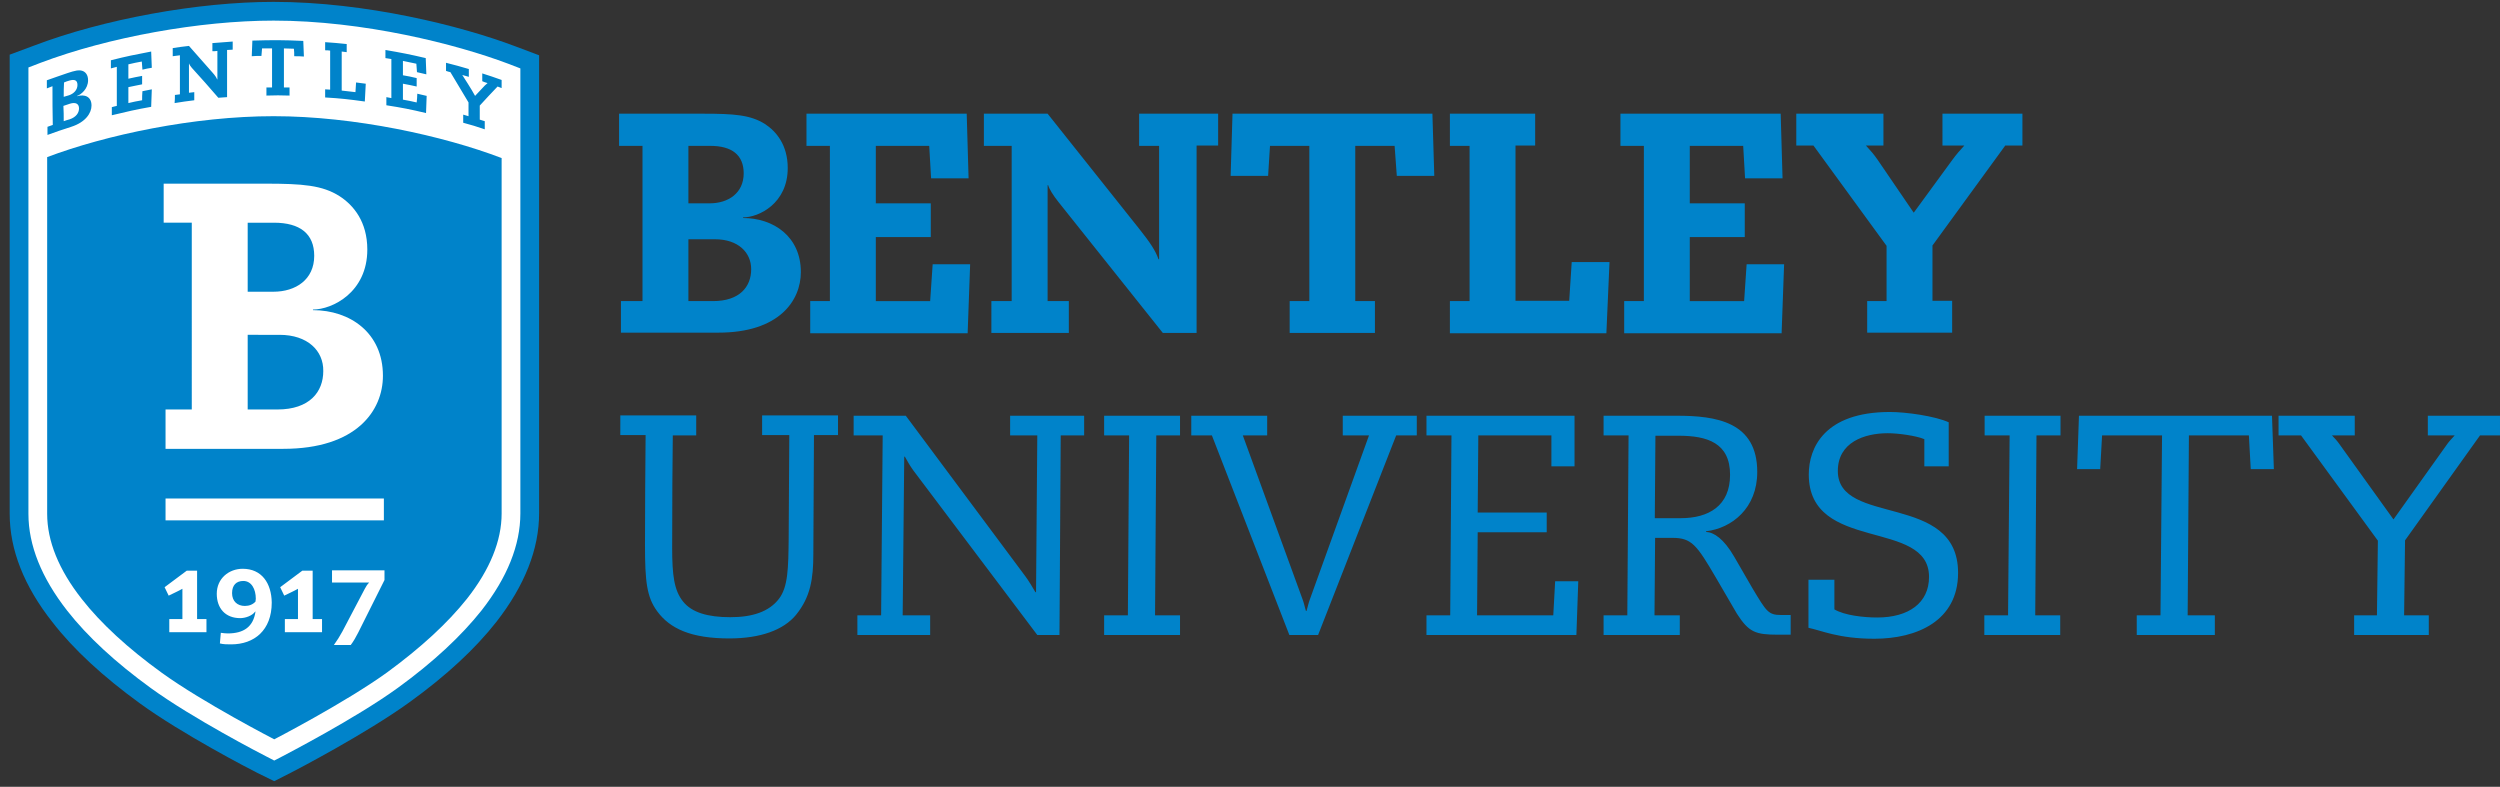
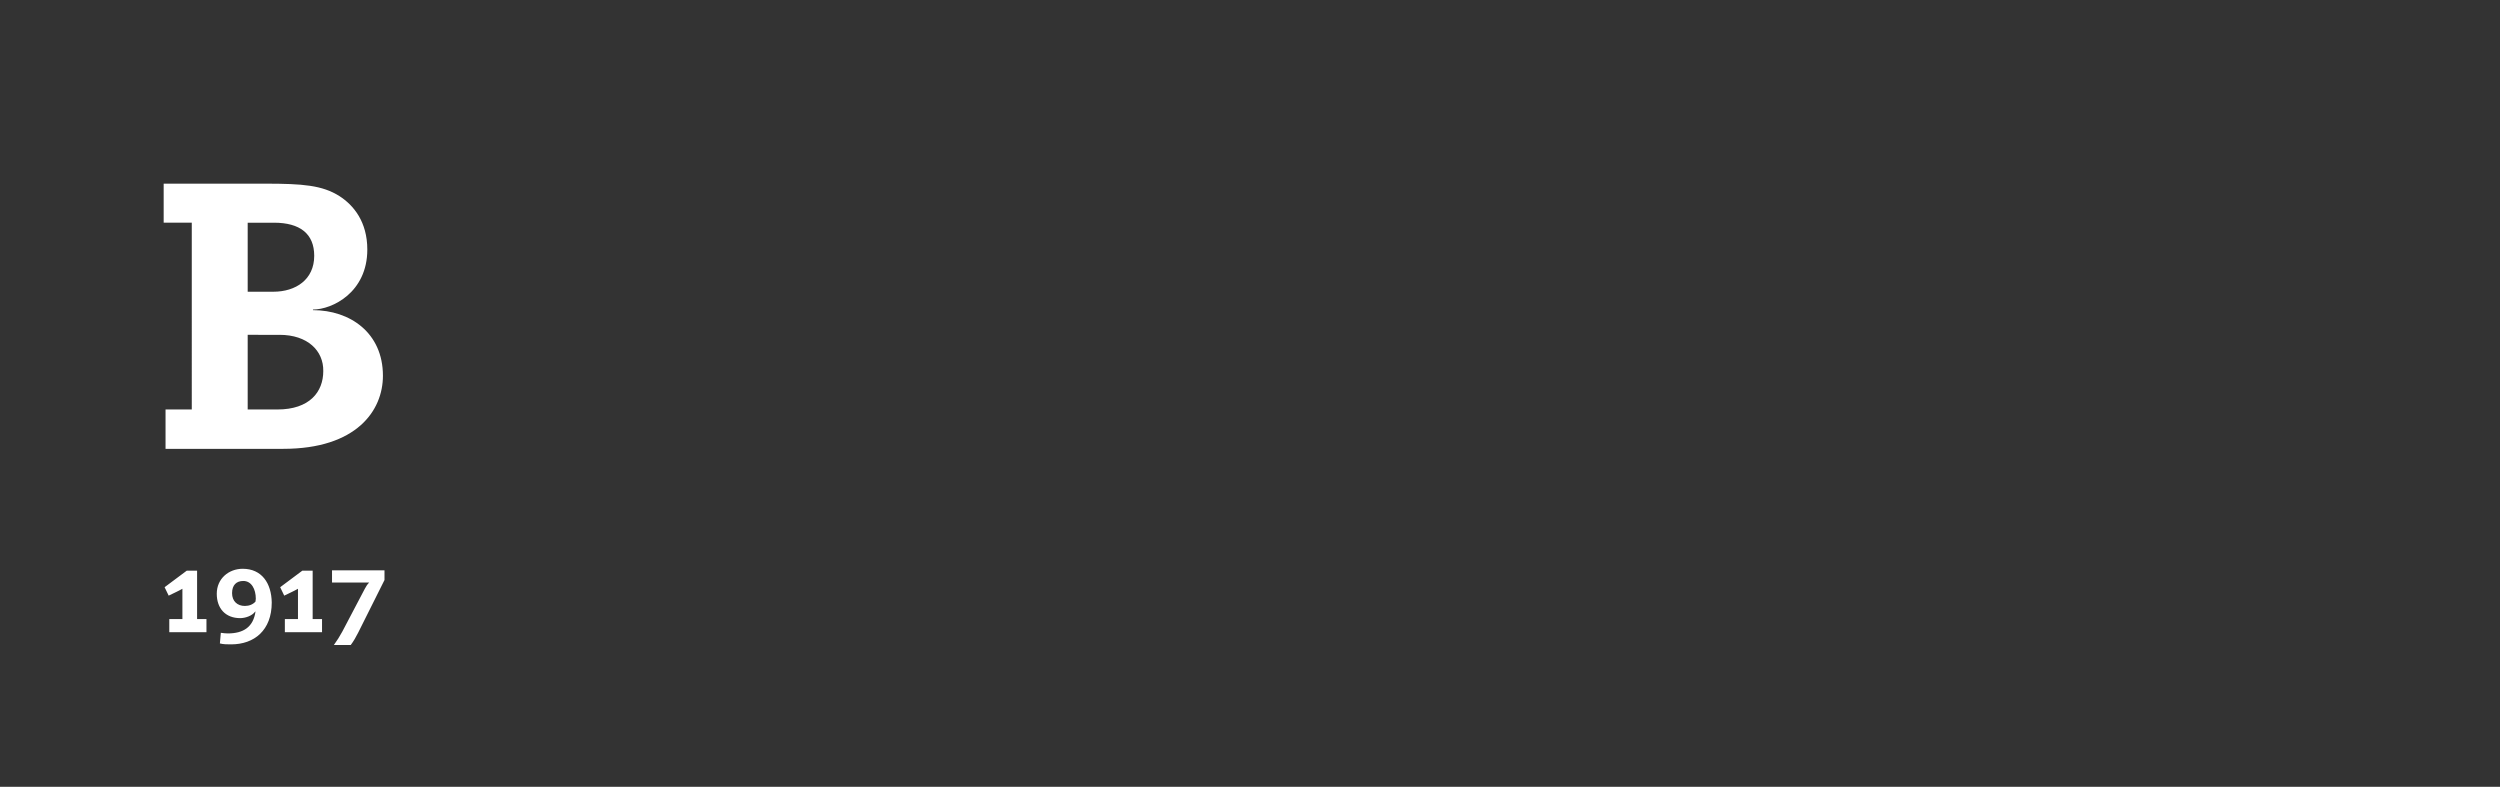
<svg xmlns="http://www.w3.org/2000/svg" id="Layer_1" viewBox="0 0 800.4 251.9">
  <rect x="0" y="0" width="800.4" height="251.9" fill="#333333" stroke="none" />
  <style>.st0{fill:#0083ca}.st1{fill:#fff}</style>
-   <path class="st0" d="M205.7 46.7h-7.5V36.4h27c9.9 0 15.1.4 19.7 3.3 3.7 2.4 7.3 6.8 7.3 14.1 0 11.3-9.2 15.8-14.3 15.8v.2c9.7 0 18.5 5.9 18.5 17.3 0 9.2-7 19.4-26.4 19.4h-31.2V96.4h6.9V46.7zm14.7 18.4h6.8c6 0 10.9-3.3 10.9-9.6 0-5.9-3.8-8.8-10.7-8.8h-7v18.4zm0 31.3h7.9c8.5 0 12.2-4.6 12.2-10.2 0-5.4-4.2-9.6-11.6-9.6h-8.5v19.8zm78.2-11.8h12l-.8 22.1h-50.4V96.4h6.3V46.7h-7.5V36.4h51.3l.6 20.7h-12l-.6-10.4h-17.1v18.4H298v10.8h-17.6v20.5h17.4l.8-11.8zm18.8 11.8h6.5V46.7H315V36.4h20.4L365 73.6c3.1 3.9 5 6.7 5.9 9.4h.2V46.7h-6.4V36.4H390v10.2h-6.9v60h-10.8l-33.4-41.9c-1.7-2.1-3.1-4.4-3.3-5.4h-.2v37.1h6.8v10.2h-24.8V96.4zm129.1-49.7h-12.6v49.7h6.3v10.2h-27.3V96.4h6.3V46.7h-12.6l-.6 9.6h-12l.6-19.9h64l.6 19.9h-12l-.7-9.6zm56.7 37.2h12.1l-1 22.8h-50.1V96.4h6.3V46.7h-6.3V36.4h27.3v10.2h-6.3v49.7h17.2l.8-12.4zm56 .7h12l-.8 22.1H520V96.4h6.3V46.7h-7.5V36.4h51.3l.6 20.7h-12l-.6-10.4H541v18.4h17.6v10.8H541v20.5h17.4l.8-11.8zM622 36.4h25.5v10.2H642l-23.3 32v17.7h6.3v10.2h-27.2V96.4h6.2V78.7l-23.4-32.1h-5.5V36.4H603v10.2h-5.6c1.4 1.5 2.6 2.9 3.7 4.5l11.6 17L625.2 51c1.1-1.5 2.3-2.9 3.7-4.4h-7V36.4zm-399.1 103h-7.5c-.1 9.8-.2 19.6-.2 36 0 8.7.6 13.6 3.5 17.2 2.8 3.5 7.9 5 15.1 5 7 0 12.4-1.7 15.6-5.9 2.9-3.8 3-9.8 3.1-19.4l.2-33H244V133h24.3v6.3h-7.7l-.2 38c0 8-.9 13.8-5.5 19.5-4 4.9-11.4 7.6-21.4 7.6-12.2 0-19-3.1-23.1-8.7-3.3-4.5-3.9-9.4-3.9-21.2 0-11.4.1-24.5.2-35.2h-8.1V133h24.3v6.4zm59.7 0h-9.3v-6.3H290l38.2 51.3c1.2 1.6 2.3 3.5 3.3 5.2h.2l.4-50.2h-8.7v-6.3h23.7v6.3h-7.5l-.4 63.9h-7.1l-39.7-52.7c-1-1.4-1.9-2.9-2.7-4.4h-.2L289 197h8.8v6.3h-23.3V197h7.6l.5-57.6zm78.9 0h-8v-6.3h24.3v6.3h-7.6l-.4 57.6h8v6.3h-24.3V197h7.6l.4-57.6zm26.5 0h-6.6v-6.3h24.3v6.3h-7.8l19.1 52.4c.5 1.3.7 2.5 1.1 3.8h.2c.4-1.3.6-2.5 1.1-3.8l18.9-52.4h-8.4v-6.3h23.7v6.3H447l-25 63.9h-9.2L388 139.4zm76.7 0h-8v-6.3h47.4v16.2h-7.4v-9.9h-23.4l-.2 24.7h22.1v6.3h-22.1l-.2 26.6h24.4l.6-10.9h7.4l-.6 17.2h-48V197h7.6l.4-57.6zm48.6-6.3h23.5c12.6 0 25.8 1.9 25.8 18 0 11.6-8.1 18-16.4 19v.2c2.5.1 5.7 2.2 9 7.9l5.9 10.2c4.4 7.3 5 8.5 9.1 8.5h3.1v6.3h-4.1c-7.2 0-9.3-.8-13.1-6.7l-6.7-11.5c-6.2-10.6-7.8-12.8-14-12.8h-5.5l-.2 24.8h8.1v6.3h-24.4V197h7.6l.4-57.6h-8v-6.3zm16.5 32.8h8.3c8.9 0 15.8-3.9 15.8-13.9 0-10.2-7.3-12.5-16.5-12.5H530l-.2 26.4zm49.3 19.7h8.2v9.5c3.2 1.9 9.3 2.6 13.7 2.6 10 0 16.6-4.6 16.6-13 0-18.8-38.5-7.6-38.5-32.8 0-8.5 5-20 26-20 5.1 0 14.4 1.3 18.8 3.3v14.1h-7.8v-8.7c-2.6-1.1-8.4-1.9-11.7-1.9-7.5 0-16 2.9-16 12.1 0 17.8 38.5 6.7 38.5 32.6 0 15.4-13.2 21.1-26.8 21.1-11.5 0-17.1-2.7-21.1-3.5v-15.4zm64.3-46.2h-8v-6.3h24.3v6.3H652l-.4 57.6h8v6.3h-24.3V197h7.6l.5-57.6zm48.8 0H673l-.6 10.8H665l.6-17.1h61.8l.6 17.1h-7.4l-.6-10.8h-19.2l-.4 57.6h8.7v6.3h-25V197h7.6l.5-57.6zm37.4-6.3h24.3v6.3h-7.3c.9.9 1.7 1.8 2.4 2.8l17.3 24.1 16.9-23.7c.8-1.2 1.7-2.1 2.7-3.2h-8.6v-6.3h23.1v6.3H794L770 173l-.3 24h7.9v6.3h-23.9V197h7.3l.3-23.9-24.6-33.7h-7.2v-6.3zM82.3 247.4c-2.4-1.2-24-12.4-37.5-22.2-11.7-8.5-21.2-17.2-28-26C7.7 187.7 3.1 176 3.1 164.5v-147l7.8-2.9C33.2 6.1 63.4.6 87.6.6c29.5 0 60.1 7.7 77.3 14.2l7.7 2.9v146.6c0 11.5-4.6 23.1-13.6 34.7-6.8 8.7-16.2 17.4-28 25.9-14 10.1-36.7 21.9-37.7 22.4l-5.5 2.8-5.5-2.7z" />
-   <path class="st1" d="M87.8 243.5l2.7-1.4c.9-.5 23.4-12.1 36.9-21.9 11.3-8.2 20.3-16.6 26.8-24.8 8.2-10.5 12.4-20.9 12.4-31V21.9l-3.9-1.5C146 14.1 116.3 6.6 87.6 6.6 64 6.6 34.7 11.9 13 20.1l-3.9 1.5v142.9c0 10.1 4.2 20.5 12.4 31 6.5 8.3 15.5 16.6 26.8 24.8 13.5 9.8 35.8 21.3 36.8 21.8l2.7 1.4z" />
-   <path class="st0" d="M87.6 37.2c-25.5 0-53.7 6-72.5 13.1v114.2c0 8.7 3.7 17.9 11.1 27.3 6.1 7.8 14.8 15.8 25.6 23.6 13.3 9.6 36 21.3 36 21.3s22.8-11.8 36.1-21.4c10.8-7.9 19.4-15.8 25.6-23.6 7.4-9.4 11.1-18.6 11.1-27.3V50.6c-18.6-7.1-47.1-13.4-73-13.4z" />
-   <path class="st1" d="M53 159.6h69.9v7H53z" />
-   <path class="st0" d="M16.8 27.6c-.7.3-1.1.4-1.8.7v-2.6c2.6-.9 3.9-1.4 6.6-2.3 2.4-.8 3.7-1.1 4.8-.7.9.3 1.8 1.2 1.8 3 0 2.8-2.3 4.6-3.5 5v.1c2.4-.7 4.6.1 4.6 3 0 2.3-1.8 5.3-6.5 6.8-3.1 1-4.6 1.5-7.6 2.6v-2.6c.7-.2 1-.4 1.7-.6-.1-4.9-.1-7.4-.1-12.4zm3.6 3.4c.7-.2 1-.3 1.7-.5 1.5-.5 2.7-1.7 2.7-3.3 0-1.5-.9-1.9-2.6-1.4-.7.2-1 .3-1.7.6-.1 1.8-.1 2.7-.1 4.6zm0 7.8c.8-.3 1.2-.4 1.9-.6 2.1-.7 3-2.1 3-3.5s-1-2.1-2.9-1.5c-.8.3-1.3.4-2.1.7.1 1.9.1 2.9.1 4.9zm25.2-9.6c1.2-.2 1.8-.4 3-.6-.1 2.2-.1 3.3-.2 5.6-5.1.9-7.6 1.5-12.6 2.7v-2.6c.6-.2.9-.2 1.6-.4V21.4c-.8.2-1.1.3-1.9.5v-2.6c5.1-1.3 7.7-1.8 12.9-2.8.1 2.1.1 3.1.2 5.2-1.2.2-1.8.3-3 .6-.1-1-.1-1.6-.2-2.6-1.7.3-2.6.5-4.3.9v4.6c1.8-.4 2.7-.6 4.4-.9V27c-1.8.4-2.7.5-4.4.9V33c1.7-.4 2.6-.6 4.4-.9 0-1.1 0-1.7.1-2.9zM56 30.4c.7-.1 1-.1 1.6-.2V17.7c-.9.1-1.4.2-2.3.3v-2.6c2.1-.3 3.1-.5 5.2-.7l7.5 8.5c.8.9 1.3 1.6 1.5 2.2h.1v-9.1c-.7.1-1 .1-1.6.1v-2.6l6.5-.5v2.6c-.7 0-1.1.1-1.8.1v15.1c-1.1.1-1.7.1-2.8.2-3.4-3.9-5.1-5.9-8.5-9.6-.4-.5-.8-1-.8-1.3h-.1v9.3c.7-.1 1-.1 1.7-.2v2.6c-2.5.3-3.8.5-6.3.9.1-1.1.1-1.6.1-2.6zm38.1-14.8c-1.3 0-1.9-.1-3.2-.1V28h1.8v2.6c-2.8-.1-4.6-.1-7.4 0V28h1.8V15.5h-3.2c-.1 1-.1 1.5-.2 2.4-1.2 0-1.8 0-3.1.1.1-2 .1-3 .2-5 6.5-.2 9.8-.2 16.3.1.1 2 .1 3 .2 5-1.2-.1-1.8-.1-3.1-.1 0-1 0-1.4-.1-2.4zM114 26.4c1.2.2 1.8.2 3.1.4-.1 2.3-.2 3.4-.3 5.7-5.1-.7-7.6-1-12.7-1.3v-2.6c.6 0 1 .1 1.6.1V16.2c-.6-.1-1-.1-1.6-.1v-2.6c2.8.2 4.2.3 6.9.6v2.6c-.6-.1-1-.1-1.6-.2V29c1.8.2 2.6.3 4.4.5.1-1.2.1-1.8.2-3.1zm19.6 3.6c1.2.3 1.8.4 3 .7-.1 2.2-.1 3.3-.2 5.5-5-1.2-7.6-1.7-12.7-2.5v-2.6c.6.1 1 .2 1.6.3V18.9c-.8-.1-1.1-.2-1.9-.3V16c5.2.9 7.8 1.4 12.9 2.6.1 2.1.1 3.1.2 5.2-1.2-.3-1.8-.4-3-.7-.1-1.1-.1-1.6-.2-2.7-1.7-.4-2.6-.5-4.3-.9v4.6c1.8.3 2.7.5 4.4.9v2.7c-1.8-.4-2.7-.6-4.4-.9v5.1c1.8.3 2.6.5 4.4.9.1-1.1.2-1.7.2-2.8zm20.8-6.5c2.5.8 3.7 1.2 6.2 2.1v2.6c-.5-.2-.8-.3-1.3-.5-2.3 2.4-3.4 3.6-5.7 6.1v4.5c.6.2.9.3 1.6.5v2.6c-2.7-.9-4.2-1.4-6.9-2.1v-2.6c.6.2 1.1.3 1.7.5v-4.4c-2.3-3.9-3.5-5.9-5.8-9.7-.5-.1-.8-.2-1.4-.4v-2.6c2.8.7 4.6 1.2 7.3 2v2.5c-.6-.2-2.1-.6-2.1-.6.3.5 3 4.6 4.1 6.7 1.2-1.3 1.9-2 3.1-3.3.3-.3.6-.5.9-.8-.7-.2-1-.3-1.7-.6v-2.5z" />
  <path class="st1" d="M66.1 202.4H54.2v-4.2h4.2v-9.7c-1.4.8-2.8 1.4-4.4 2.2l-1.3-2.7 7.1-5.3h3.3v15.5h3v4.2zm37.1 0h-12v-4.2h4.2v-9.7c-1.4.8-2.8 1.4-4.4 2.2l-1.3-2.7 7.1-5.3h3.3v15.5h3v4.2zm19.9-16.7l-8.4 16.8c-.7 1.4-1.5 2.8-2.4 4h-5.4c1-1.4 1.9-2.8 2.7-4.3l7.2-13.7c.4-.7.7-1.3 1.4-2h-11.9v-3.9h16.8v3.1zm-45.4-3.6c-4.4 0-8.3 3.1-8.3 8 0 4.6 2.7 7.8 7.5 7.8 1.6 0 3.8-.7 4.8-2.1h.1c-.7 4.9-3.8 7-8.9 7-.6 0-1.5-.1-2.2-.2l-.3 3.4c1.1.3 2.4.3 3.6.3 7.4 0 13-4.5 13-13.4-.1-6.2-3.2-10.8-9.3-10.8zm4.1 10.5c-.8.9-2 1.4-3.4 1.4-2.4 0-4.1-1.5-4.1-4.1 0-2.6 1.4-3.9 3.6-3.9 2.6 0 4 2.6 4 5.7 0 .2-.1.6-.1.9zm-28.8-49v-12.5h8.4V71.3h-9V58.8h32.5c12 0 18.3.5 23.8 4 4.5 2.9 8.9 8.2 8.9 17.1 0 13.7-11.2 19.2-17.4 19.2v.2c11.8 0 22.4 7.2 22.4 21 0 11.2-8.5 23.4-31.9 23.4H53zm36.5-36.4H79.3v23.9h9.5c10.3 0 14.7-5.6 14.7-12.3.1-6.5-5-11.6-14-11.6zm11.1-25.3c0-7.1-4.6-10.6-12.9-10.6h-8.4v22.1h8.2c7.2 0 13.1-3.9 13.1-11.5z" />
</svg>